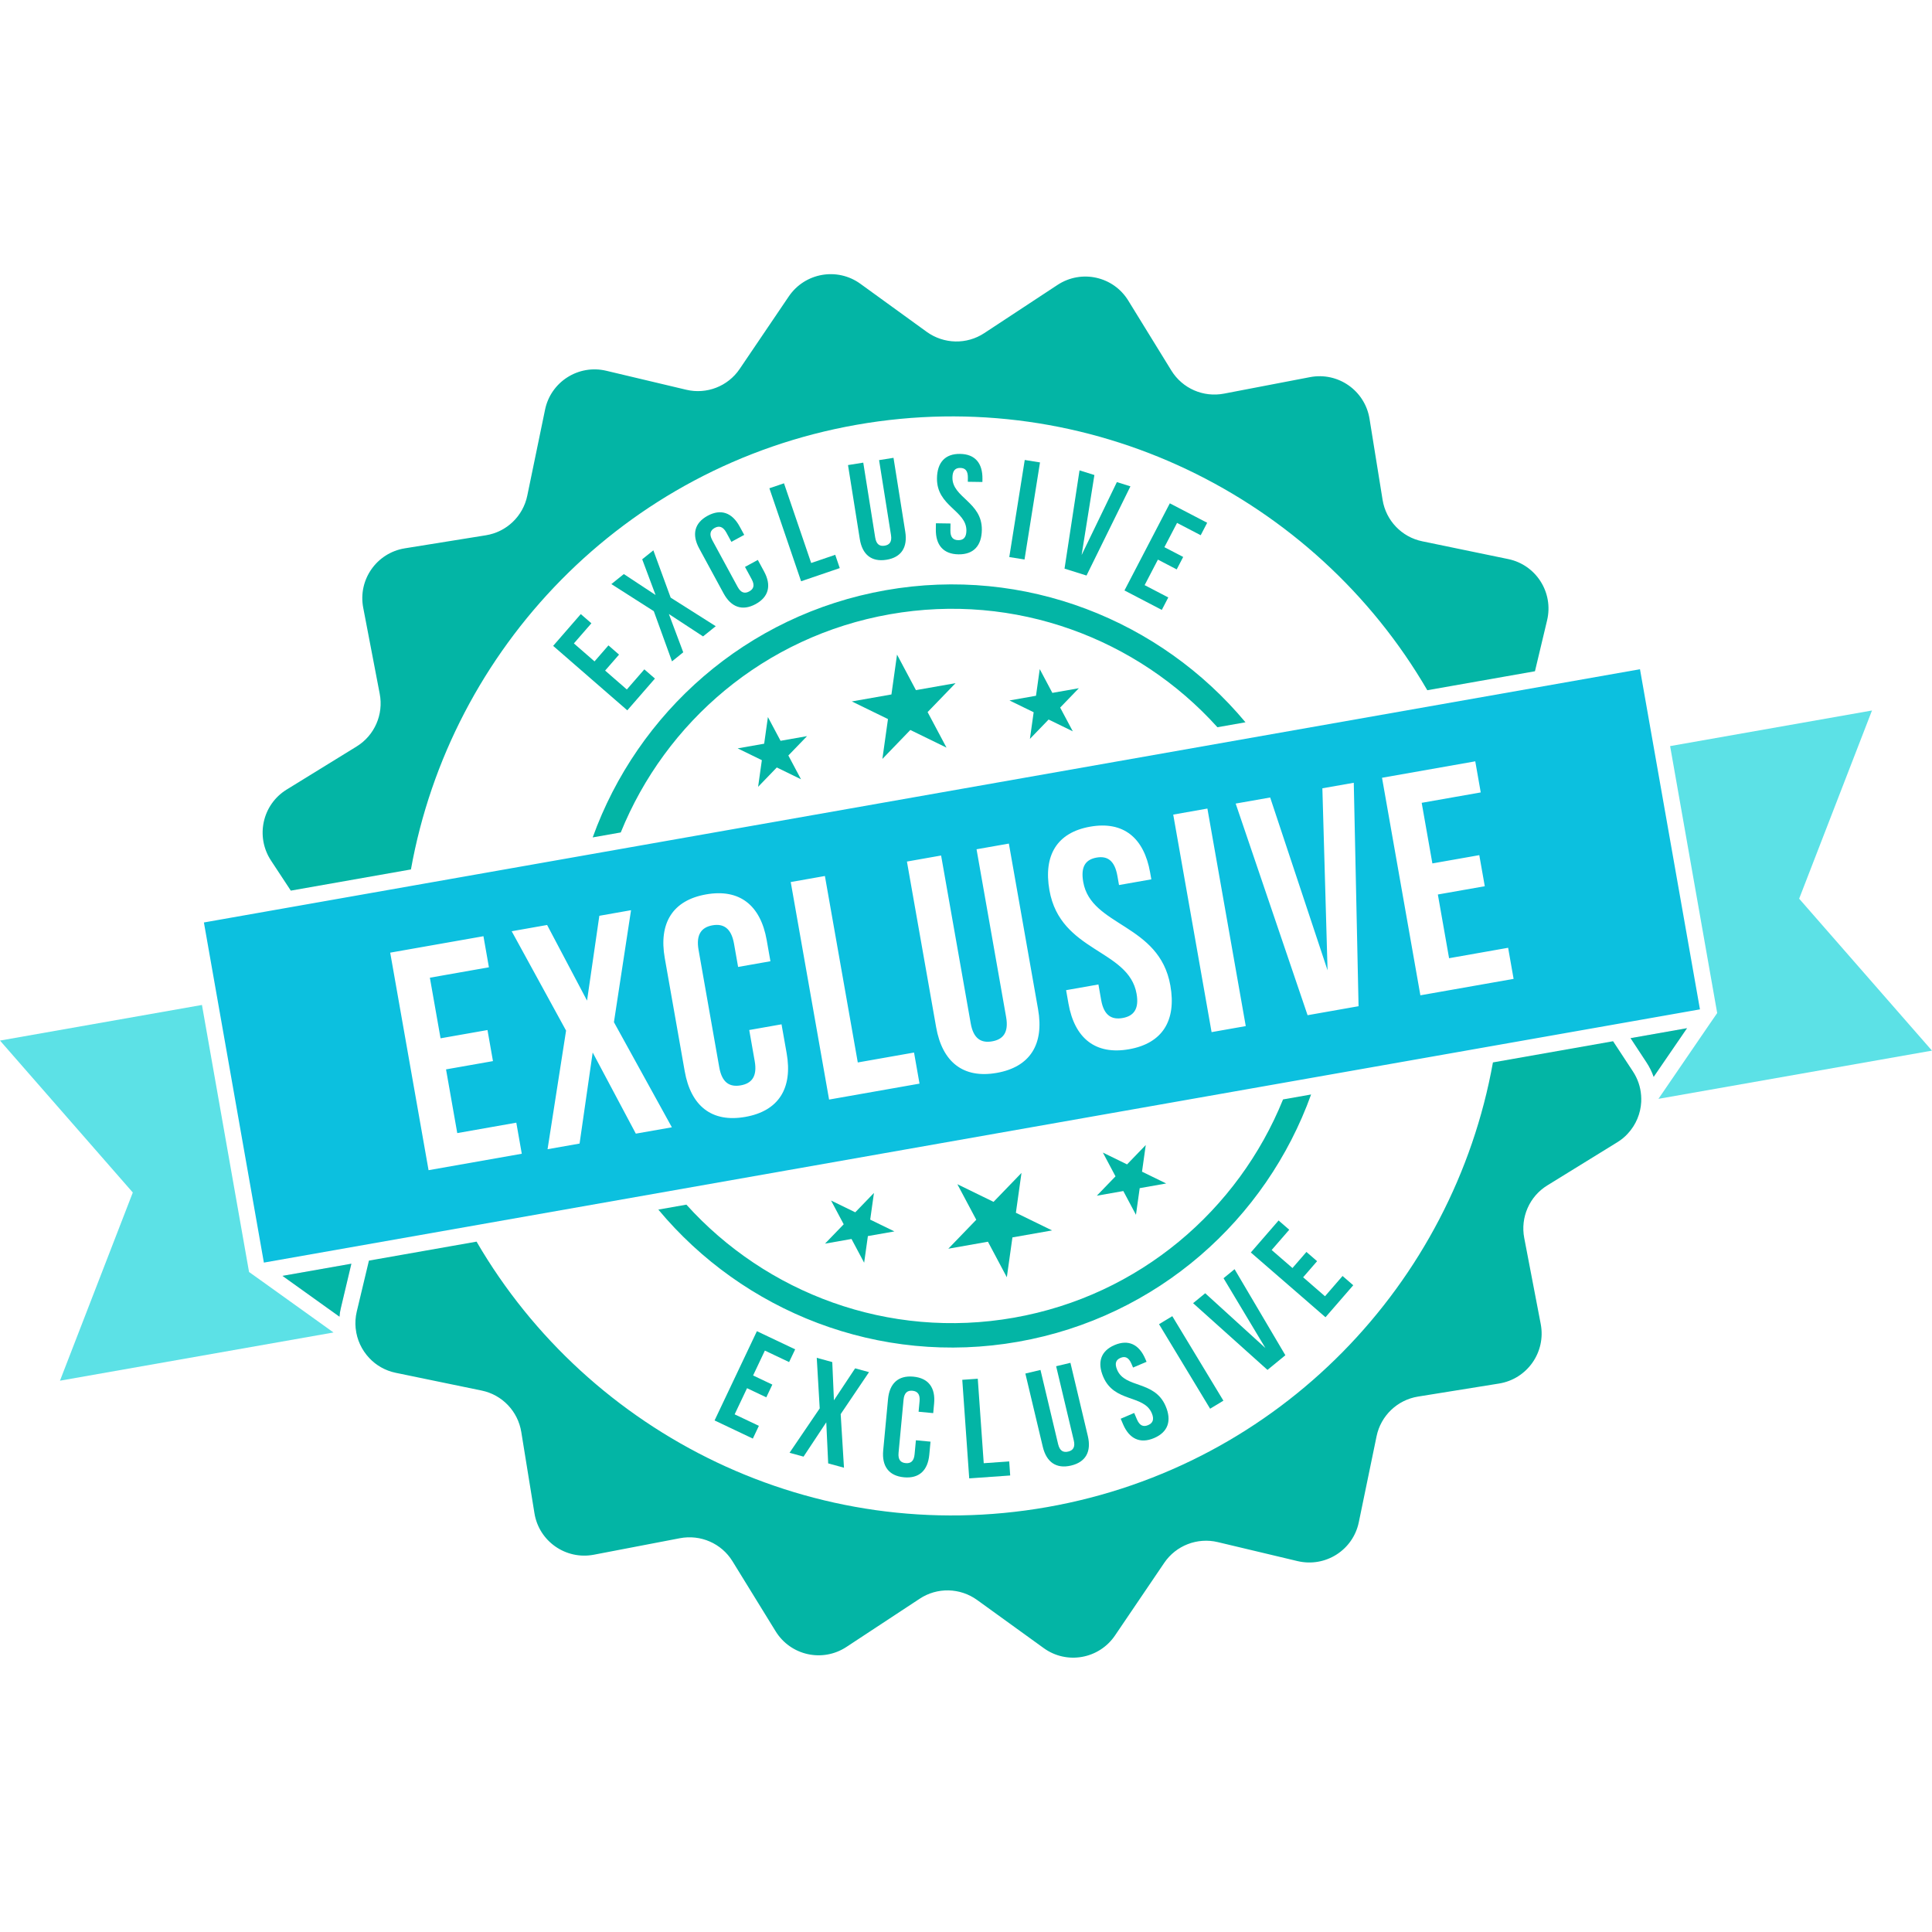
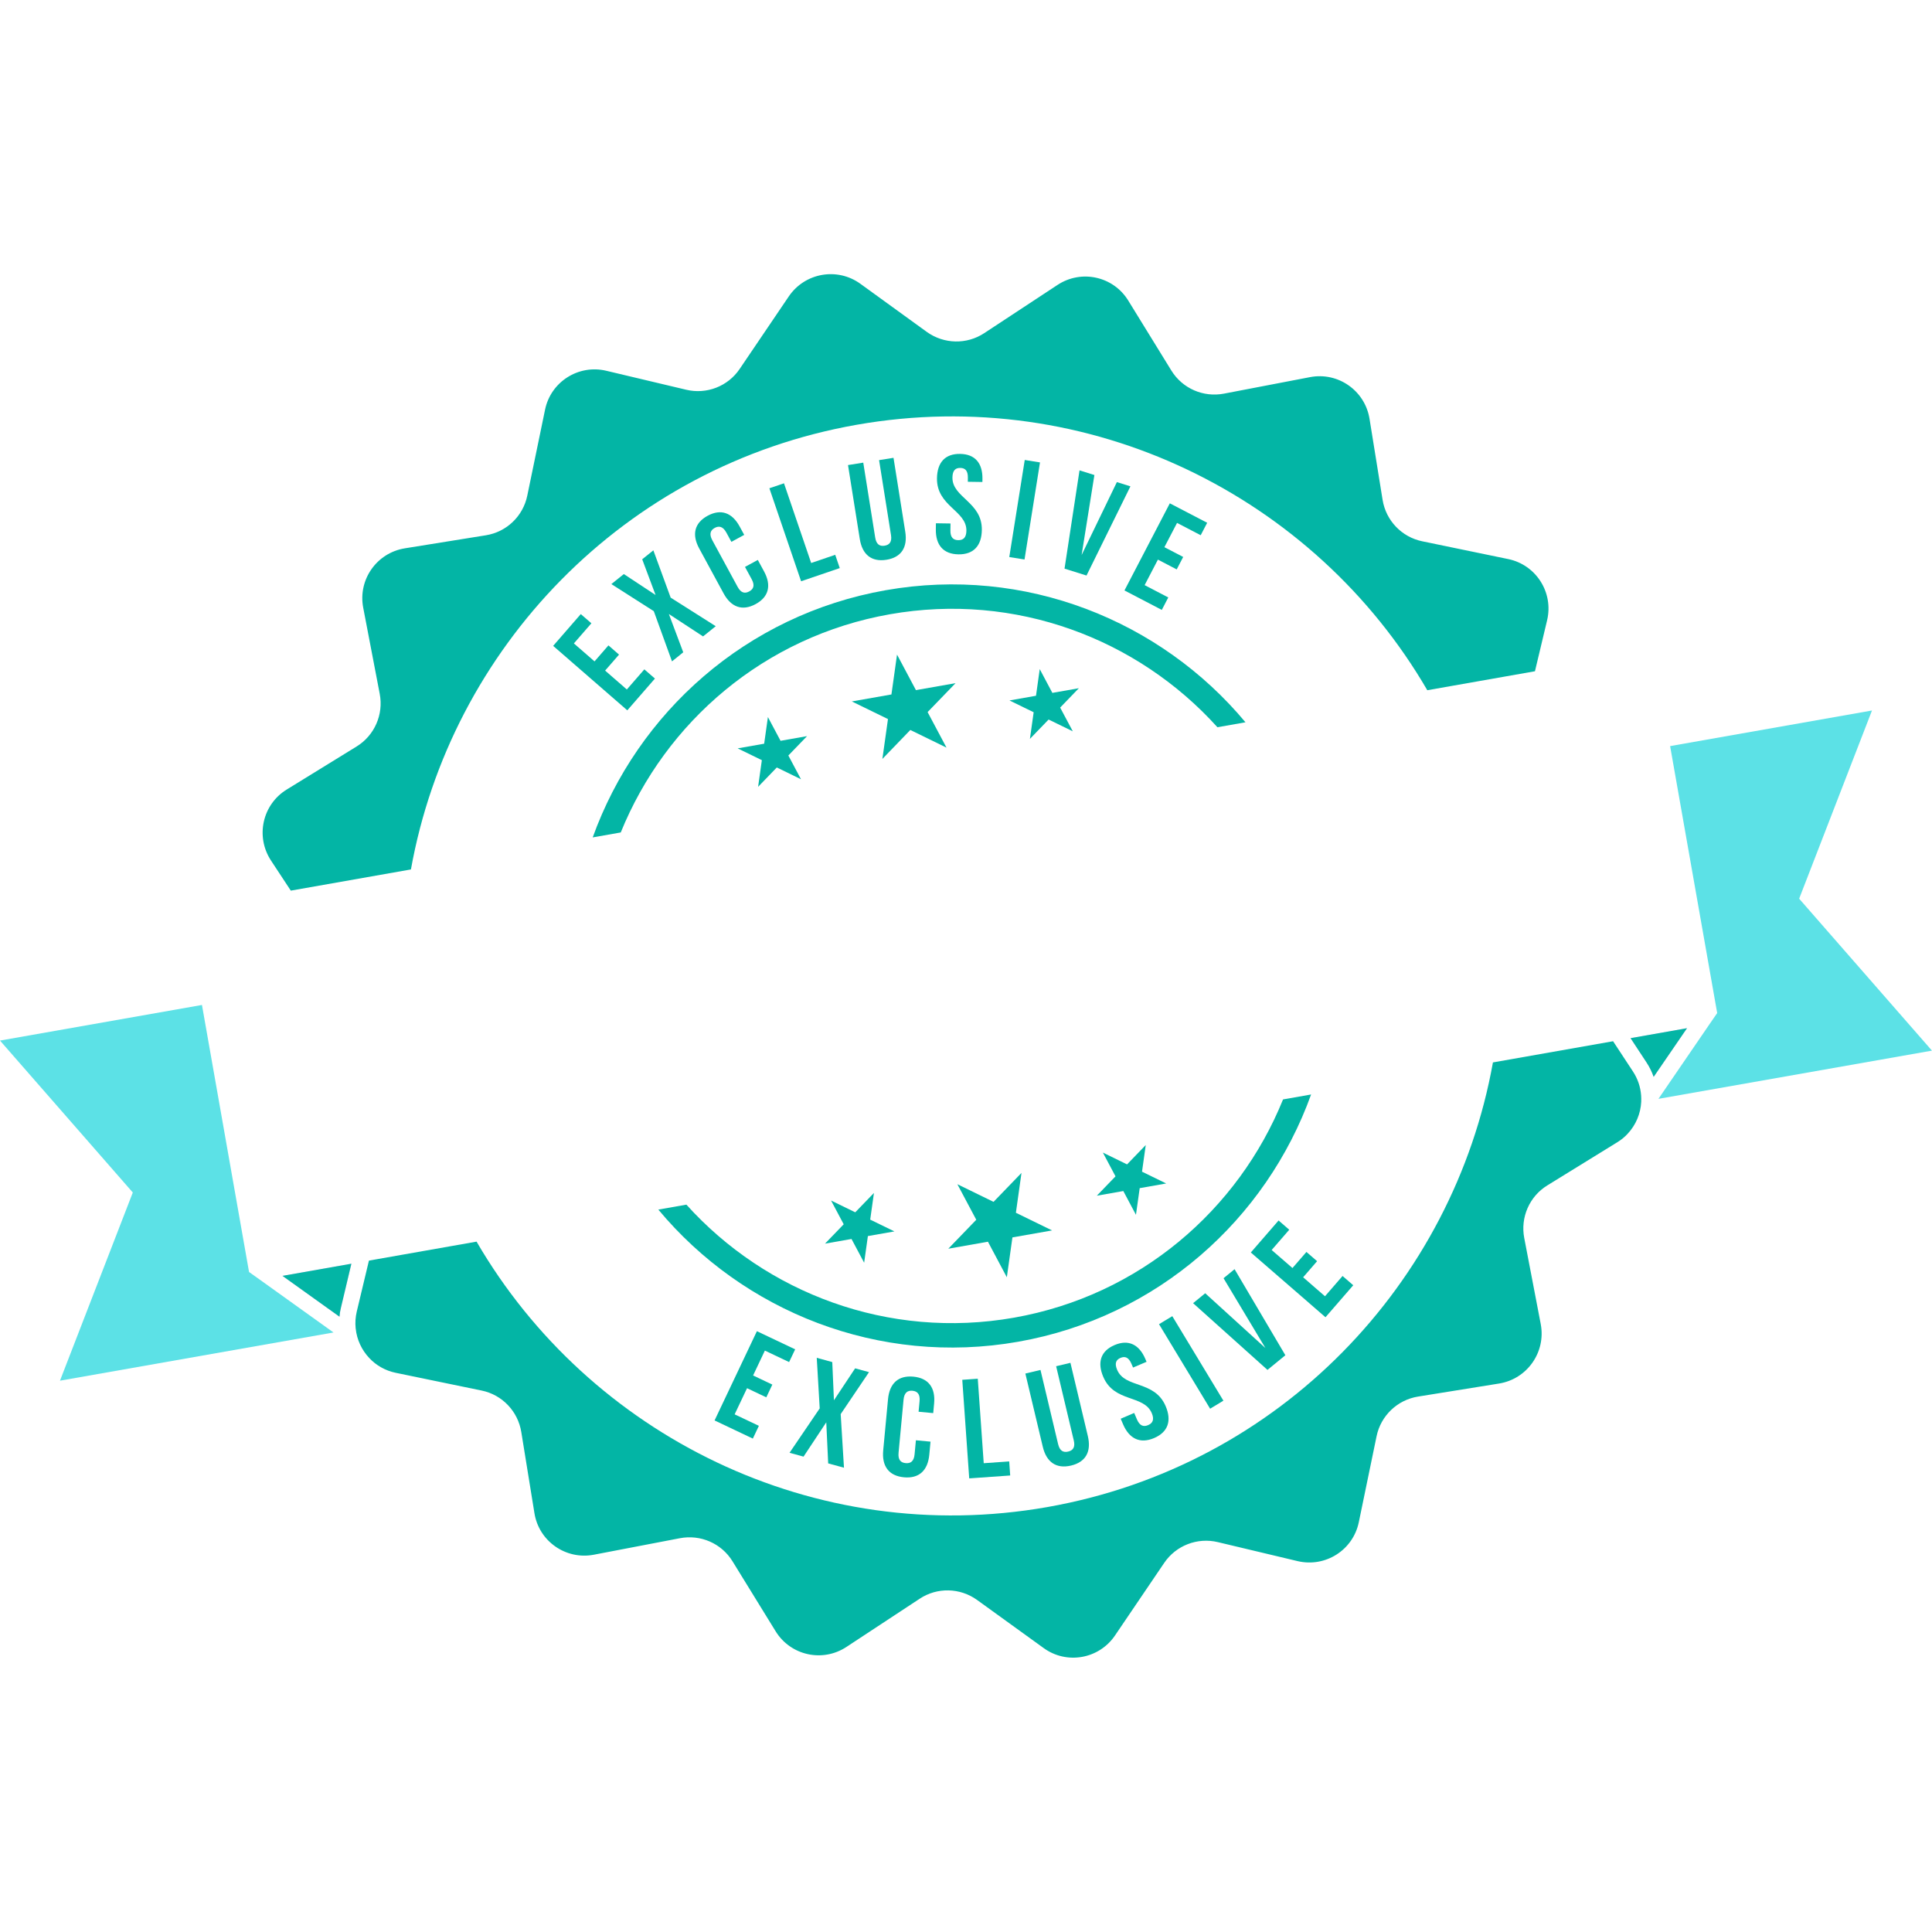
<svg xmlns="http://www.w3.org/2000/svg" width="500" zoomAndPan="magnify" viewBox="0 0 375 375" height="500" preserveAspectRatio="xMidYMid meet">
  <g id="d1b8629d47">
    <path style=" stroke:none;fill-rule:nonzero;fill:#f4c7ff;fill-opacity:1;" d="M 66.168 253.855 C 66.027 254.426 65.934 254.988 65.895 255.57 L 54.824 247.645 L 68.203 245.285 Z M 66.168 253.855 " />
    <path style=" stroke:none;fill-rule:nonzero;fill:#03b5a5;fill-opacity:1;" d="M 54.824 247.645 L 68.203 245.285 L 66.168 253.855 C 66.027 254.426 65.934 254.988 65.895 255.57 Z M 54.824 247.645 " />
    <path style=" stroke:none;fill-rule:nonzero;fill:#5ce1e6;fill-opacity:1;" d="M 50.469 248.41 L 64.734 258.633 L 11.641 267.992 L 25.777 231.465 L 0 201.973 L 39.199 195.062 L 48.34 246.895 Z M 50.469 248.41 " />
    <path style=" stroke:none;fill-rule:nonzero;fill:#f4c7ff;fill-opacity:1;" d="M 319.598 206.234 L 316.488 201.504 L 327.453 199.57 L 320.973 209.023 C 320.641 208.055 320.172 207.109 319.598 206.234 Z M 319.598 206.234 " />
    <path style=" stroke:none;fill-rule:nonzero;fill:#03b5a5;fill-opacity:1;" d="M 327.453 199.57 L 320.973 209.023 C 320.641 208.055 320.172 207.109 319.598 206.234 L 316.488 201.504 Z M 327.453 199.57 " />
    <path style=" stroke:none;fill-rule:nonzero;fill:#5ce1e6;fill-opacity:1;" d="M 349.215 174.434 L 374.992 203.926 L 321.902 213.285 L 331.809 198.805 L 333.305 196.633 L 324.168 144.816 L 363.352 137.906 Z M 349.215 174.434 " />
    <path style=" stroke:none;fill-rule:nonzero;fill:#03b5a5;fill-opacity:1;" d="M 172.734 119.227 C 197.125 114.926 220.828 123.996 236.301 141.156 L 241.746 140.195 C 225.285 120.453 198.992 109.785 171.91 114.562 C 144.828 119.336 123.754 138.355 115.043 162.539 L 120.488 161.578 C 129.172 140.156 148.344 123.527 172.734 119.227 Z M 196.809 255.762 C 172.418 260.062 148.699 250.98 133.227 233.82 L 127.781 234.781 C 144.242 254.539 170.551 265.203 197.633 260.43 C 224.715 255.652 245.773 236.637 254.484 212.438 L 249.039 213.398 C 240.367 234.816 221.199 251.461 196.809 255.762 Z M 196.809 255.762 " />
    <path style=" stroke:none;fill-rule:nonzero;fill:#03b5a5;fill-opacity:1;" d="M 316.953 207.969 L 313.098 202.102 L 289.777 206.215 C 282.102 249 248.512 284.547 203.289 292.52 C 158.07 300.492 114.348 278.578 92.5 241 L 71.609 244.684 L 69.246 254.578 C 68.988 255.668 68.926 256.754 69.031 257.809 L 69.043 257.871 C 69.262 260.031 70.207 262.027 71.668 263.586 C 72.992 265.004 74.766 266.039 76.812 266.461 L 93.492 269.906 C 97.484 270.727 100.539 273.941 101.184 277.965 L 103.73 293.684 C 104.598 299.16 109.828 302.809 115.262 301.77 L 131.953 298.57 C 135.973 297.797 140.039 299.566 142.176 303.039 L 150.535 316.609 C 153.438 321.344 159.648 322.719 164.289 319.672 L 178.504 310.316 C 181.891 308.066 186.336 308.164 189.645 310.547 L 202.566 319.883 C 207.039 323.137 213.32 322.027 216.426 317.438 L 225.973 303.355 C 228.25 299.988 232.406 298.371 236.375 299.324 L 251.863 303.012 C 257.27 304.285 262.633 300.871 263.746 295.445 L 267.191 278.781 C 268.012 274.789 271.223 271.719 275.246 271.074 L 290.969 268.543 C 296.441 267.656 300.094 262.441 299.055 256.996 L 295.855 240.301 C 295.082 236.285 296.867 232.215 300.34 230.082 L 313.895 221.723 C 314.676 221.25 315.363 220.68 315.941 220.047 C 317.531 218.34 318.445 216.141 318.559 213.875 C 318.578 213.457 318.566 213.023 318.539 212.594 L 318.535 212.582 C 318.414 210.98 317.898 209.406 316.953 207.969 Z M 79.762 168.758 C 87.438 125.977 121.027 90.43 166.25 82.453 C 211.473 74.48 255.191 96.395 277.039 133.973 L 297.934 130.289 L 300.293 120.395 C 301.574 115.004 298.152 109.625 292.73 108.512 L 276.066 105.066 C 272.07 104.246 269.004 101.035 268.359 97.012 L 265.824 81.289 C 264.941 75.816 259.727 72.164 254.293 73.199 L 237.586 76.402 C 233.566 77.176 229.516 75.406 227.367 71.934 L 219.008 58.363 C 216.117 53.629 209.895 52.254 205.266 55.301 L 191.051 64.656 C 187.648 66.906 183.219 66.809 179.895 64.426 L 166.988 55.074 C 162.504 51.836 156.234 52.941 153.113 57.52 L 143.566 71.617 C 141.293 74.984 137.148 76.598 133.18 75.645 L 117.676 71.965 C 112.285 70.684 106.906 74.105 105.793 79.527 L 102.348 96.191 C 101.531 100.188 98.332 103.25 94.309 103.898 L 78.57 106.43 C 73.113 107.312 69.445 112.531 70.504 117.977 L 73.703 134.668 C 74.477 138.688 72.691 142.754 69.219 144.891 L 55.648 153.25 C 50.93 156.152 49.555 162.359 52.586 167.008 L 56.445 172.871 Z M 79.762 168.758 " />
    <path style=" stroke:none;fill-rule:nonzero;fill:#03b5a5;fill-opacity:1;" d="M 174.113 127.055 L 177.781 133.953 L 185.477 132.598 L 180.047 138.215 L 183.715 145.113 L 176.695 141.688 L 171.27 147.309 L 172.355 139.57 L 165.336 136.148 L 173.027 134.793 Z M 174.113 127.055 " />
    <path style=" stroke:none;fill-rule:nonzero;fill:#03b5a5;fill-opacity:1;" d="M 149.051 139.18 L 151.504 143.789 L 156.648 142.883 L 153.02 146.641 L 155.473 151.254 L 150.777 148.965 L 147.148 152.723 L 147.875 147.547 L 143.18 145.258 L 148.324 144.352 Z M 149.051 139.18 " />
    <path style=" stroke:none;fill-rule:nonzero;fill:#03b5a5;fill-opacity:1;" d="M 201.812 129.875 L 201.086 135.047 L 195.938 135.957 L 200.633 138.246 L 199.906 143.418 L 203.535 139.66 L 208.23 141.949 L 205.777 137.34 L 209.406 133.582 L 204.262 134.488 Z M 201.812 129.875 " />
    <path style=" stroke:none;fill-rule:nonzero;fill:#03b5a5;fill-opacity:1;" d="M 195.426 247.914 L 196.512 240.18 L 204.207 238.824 L 197.184 235.398 L 198.27 227.664 L 192.844 233.281 L 185.824 229.855 L 189.492 236.754 L 184.066 242.375 L 191.758 241.016 Z M 195.426 247.914 " />
    <path style=" stroke:none;fill-rule:nonzero;fill:#03b5a5;fill-opacity:1;" d="M 167.73 245.094 L 168.457 239.922 L 173.602 239.016 L 168.906 236.727 L 169.633 231.551 L 166.004 235.309 L 161.309 233.02 L 163.762 237.633 L 160.133 241.391 L 165.277 240.484 Z M 167.73 245.094 " />
    <path style=" stroke:none;fill-rule:nonzero;fill:#03b5a5;fill-opacity:1;" d="M 220.488 235.793 L 218.035 231.18 L 212.891 232.086 L 216.52 228.328 L 214.066 223.715 L 218.762 226.008 L 222.391 222.25 L 221.664 227.422 L 226.359 229.711 L 221.215 230.621 Z M 220.488 235.793 " />
    <path style=" stroke:none;fill-rule:nonzero;fill:#03b5a5;fill-opacity:1;" d="M 115.398 128.375 L 118.098 125.27 L 120.156 127.059 L 117.453 130.16 L 121.668 133.828 L 125.066 129.922 L 127.121 131.711 L 121.758 137.875 L 107.367 125.363 L 112.73 119.195 L 114.789 120.98 L 111.391 124.887 Z M 115.398 128.375 " />
    <path style=" stroke:none;fill-rule:nonzero;fill:#03b5a5;fill-opacity:1;" d="M 126.816 106.82 L 130.176 116 L 138.926 121.547 L 136.461 123.527 L 129.828 119.18 L 132.617 126.613 L 130.434 128.371 L 126.902 118.629 L 118.664 113.371 L 121.086 111.426 L 127.246 115.488 L 124.652 108.559 Z M 126.816 106.82 " />
    <path style=" stroke:none;fill-rule:nonzero;fill:#03b5a5;fill-opacity:1;" d="M 147.094 108.684 L 148.301 110.91 C 149.758 113.59 149.25 115.852 146.664 117.258 C 144.074 118.66 141.902 117.855 140.445 115.172 L 135.715 106.457 C 134.258 103.777 134.766 101.516 137.352 100.109 C 139.938 98.707 142.113 99.512 143.566 102.195 L 144.453 103.82 L 141.961 105.172 L 140.988 103.379 C 140.336 102.18 139.562 102.012 138.727 102.465 C 137.887 102.922 137.609 103.664 138.258 104.859 L 143.172 113.91 C 143.82 115.109 144.582 115.254 145.422 114.797 C 146.258 114.344 146.551 113.629 145.902 112.43 L 144.602 110.035 Z M 147.094 108.684 " />
    <path style=" stroke:none;fill-rule:nonzero;fill:#03b5a5;fill-opacity:1;" d="M 149.336 94.773 L 152.172 93.809 L 157.449 109.277 L 162.117 107.688 L 162.996 110.266 L 155.492 112.824 Z M 149.336 94.773 " />
    <path style=" stroke:none;fill-rule:nonzero;fill:#03b5a5;fill-opacity:1;" d="M 167.559 89.797 L 169.875 104.332 C 170.09 105.68 170.758 106.07 171.699 105.918 C 172.641 105.77 173.156 105.191 172.941 103.844 L 170.629 89.309 L 173.43 88.863 L 175.711 103.211 C 176.191 106.227 174.961 108.188 172.051 108.652 C 169.145 109.113 167.363 107.633 166.883 104.617 L 164.598 90.27 Z M 167.559 89.797 " />
    <path style=" stroke:none;fill-rule:nonzero;fill:#03b5a5;fill-opacity:1;" d="M 186.348 88.102 C 189.262 88.141 190.734 89.906 190.691 92.957 L 190.684 93.555 L 187.852 93.512 L 187.863 92.727 C 187.883 91.363 187.344 90.836 186.391 90.824 C 185.438 90.809 184.887 91.32 184.867 92.68 C 184.812 96.602 190.652 97.422 190.574 102.867 C 190.531 105.918 188.98 107.637 186.039 107.598 C 183.098 107.555 181.598 105.789 181.645 102.738 L 181.66 101.566 L 184.492 101.609 L 184.473 102.973 C 184.453 104.332 185.043 104.832 185.996 104.844 C 186.953 104.859 187.555 104.375 187.578 103.016 C 187.633 99.094 181.789 98.273 181.867 92.828 C 181.914 89.777 183.438 88.059 186.348 88.102 Z M 186.348 88.102 " />
    <path style=" stroke:none;fill-rule:nonzero;fill:#03b5a5;fill-opacity:1;" d="M 198.902 89.281 L 201.863 89.754 L 198.859 108.598 L 195.902 108.125 Z M 198.902 89.281 " />
    <path style=" stroke:none;fill-rule:nonzero;fill:#03b5a5;fill-opacity:1;" d="M 209.941 107.73 L 216.785 93.574 L 219.414 94.398 L 210.891 111.711 L 206.625 110.371 L 209.535 91.297 L 212.422 92.203 Z M 209.941 107.73 " />
    <path style=" stroke:none;fill-rule:nonzero;fill:#03b5a5;fill-opacity:1;" d="M 226.008 106.207 L 229.656 108.105 L 228.398 110.523 L 224.75 108.621 L 222.172 113.574 L 226.762 115.965 L 225.504 118.383 L 218.258 114.605 L 227.062 97.695 L 234.312 101.469 L 233.055 103.887 L 228.465 101.496 Z M 226.008 106.207 " />
    <path style=" stroke:none;fill-rule:nonzero;fill:#03b5a5;fill-opacity:1;" d="M 146.176 266.977 L 149.91 268.75 L 148.738 271.223 L 145 269.449 L 142.594 274.523 L 147.297 276.754 L 146.125 279.23 L 138.699 275.707 L 146.914 258.383 L 154.34 261.906 L 153.164 264.379 L 148.461 262.148 Z M 146.176 266.977 " />
    <path style=" stroke:none;fill-rule:nonzero;fill:#03b5a5;fill-opacity:1;" d="M 168.676 266.332 L 163.176 274.48 L 163.816 284.883 L 160.75 284.043 L 160.379 276.07 L 155.969 282.73 L 153.25 281.984 L 159.105 273.367 L 158.531 263.551 L 161.543 264.379 L 161.867 271.793 L 165.98 265.594 Z M 168.676 266.332 " />
    <path style=" stroke:none;fill-rule:nonzero;fill:#03b5a5;fill-opacity:1;" d="M 180.613 279.824 L 180.375 282.359 C 180.09 285.414 178.398 287.016 175.453 286.742 C 172.508 286.465 171.141 284.574 171.43 281.52 L 172.363 271.59 C 172.648 268.535 174.34 266.93 177.285 267.207 C 180.234 267.484 181.598 269.375 181.309 272.43 L 181.137 274.285 L 178.297 274.016 L 178.488 271.973 C 178.617 270.609 178.066 270.035 177.109 269.945 C 176.156 269.852 175.508 270.316 175.379 271.68 L 174.41 281.992 C 174.281 283.355 174.836 283.902 175.793 283.992 C 176.746 284.082 177.395 283.648 177.52 282.281 L 177.777 279.555 Z M 180.613 279.824 " />
    <path style=" stroke:none;fill-rule:nonzero;fill:#03b5a5;fill-opacity:1;" d="M 186.777 267.82 L 189.785 267.609 L 190.941 284.008 L 195.887 283.66 L 196.078 286.391 L 188.125 286.953 Z M 186.777 267.82 " />
    <path style=" stroke:none;fill-rule:nonzero;fill:#03b5a5;fill-opacity:1;" d="M 201.957 265.906 L 205.379 280.301 C 205.695 281.633 206.398 281.973 207.332 281.75 C 208.266 281.531 208.738 280.91 208.418 279.578 L 204.996 265.184 L 207.77 264.523 L 211.148 278.734 C 211.859 281.719 210.77 283.781 207.891 284.465 C 205.012 285.148 203.113 283.797 202.402 280.812 L 199.023 266.605 Z M 201.957 265.906 " />
    <path style=" stroke:none;fill-rule:nonzero;fill:#03b5a5;fill-opacity:1;" d="M 216.332 261.078 C 219.027 259.93 221.102 260.949 222.309 263.77 L 222.547 264.324 L 219.926 265.441 L 219.613 264.711 C 219.074 263.453 218.367 263.191 217.484 263.566 C 216.602 263.945 216.305 264.637 216.844 265.898 C 218.395 269.523 224.098 267.891 226.25 272.926 C 227.457 275.746 226.734 277.961 224.016 279.125 C 221.297 280.285 219.195 279.277 217.988 276.457 L 217.527 275.375 L 220.145 274.254 L 220.684 275.512 C 221.223 276.773 221.969 276.992 222.852 276.613 C 223.734 276.234 224.094 275.547 223.555 274.285 C 222.004 270.66 216.301 272.293 214.148 267.258 C 212.941 264.438 213.641 262.23 216.332 261.078 Z M 216.332 261.078 " />
    <path style=" stroke:none;fill-rule:nonzero;fill:#03b5a5;fill-opacity:1;" d="M 224.965 257.023 L 227.543 255.469 L 237.461 271.871 L 234.883 273.43 Z M 224.965 257.023 " />
-     <path style=" stroke:none;fill-rule:nonzero;fill:#03b5a5;fill-opacity:1;" d="M 245.617 261.656 L 237.488 248.102 L 239.629 246.348 L 249.488 263.051 L 246.016 265.898 L 231.578 252.945 L 233.93 251.02 Z M 245.617 261.656 " />
+     <path style=" stroke:none;fill-rule:nonzero;fill:#03b5a5;fill-opacity:1;" d="M 245.617 261.656 L 237.488 248.102 L 239.629 246.348 L 249.488 263.051 L 246.016 265.898 L 231.578 252.945 L 233.93 251.02 Z " />
    <path style=" stroke:none;fill-rule:nonzero;fill:#03b5a5;fill-opacity:1;" d="M 250.867 246.125 L 253.578 243 L 255.648 244.793 L 252.938 247.922 L 257.18 251.602 L 260.59 247.668 L 262.664 249.465 L 257.277 255.676 L 242.785 243.105 L 248.172 236.895 L 250.242 238.691 L 246.828 242.625 Z M 250.867 246.125 " />
-     <path style=" stroke:none;fill-rule:nonzero;fill:#0cc0df;fill-opacity:1;" d="M 39.578 179.051 L 51.219 245.07 L 329.961 195.918 L 318.32 129.898 Z M 94.898 187.75 L 83.438 189.773 L 85.512 201.535 L 94.621 199.93 L 95.684 205.961 L 86.574 207.566 L 88.754 219.934 L 100.215 217.91 L 101.277 223.941 L 83.184 227.133 L 75.738 184.91 L 93.836 181.719 Z M 123.414 220.039 L 115.039 204.289 L 112.496 221.965 L 106.281 223.062 L 109.875 200.039 L 99.32 180.754 L 106.195 179.539 L 113.945 194.219 L 116.332 177.754 L 122.484 176.668 L 119.164 198.402 L 130.41 218.809 Z M 149.539 186.578 L 143.266 187.684 L 142.469 183.156 C 141.934 180.141 140.406 179.23 138.293 179.602 C 136.184 179.977 135.059 181.355 135.59 184.371 L 139.609 207.172 C 140.145 210.188 141.66 211.039 143.773 210.668 C 145.883 210.293 147.02 208.973 146.488 205.957 L 145.426 199.926 L 151.695 198.82 L 152.688 204.43 C 153.879 211.188 151.18 215.641 144.664 216.789 C 138.152 217.941 134.094 214.676 132.902 207.918 L 129.031 185.961 C 127.84 179.207 130.535 174.75 137.051 173.602 C 143.566 172.453 147.625 175.719 148.816 182.473 Z M 178.477 210.332 L 160.926 213.426 L 153.48 171.203 L 160.113 170.031 L 166.496 206.223 L 177.414 204.297 Z M 201.488 195.887 C 202.68 202.645 199.984 207.098 193.469 208.246 C 186.953 209.395 182.895 206.133 181.703 199.375 L 176.035 167.227 L 182.668 166.055 L 188.414 198.629 C 188.945 201.645 190.465 202.496 192.574 202.125 C 194.688 201.75 195.82 200.43 195.289 197.414 L 189.547 164.844 L 195.82 163.738 Z M 219.148 203.656 C 212.637 204.805 208.578 201.543 207.387 194.785 L 206.93 192.191 L 213.203 191.086 L 213.734 194.102 C 214.266 197.117 215.785 197.969 217.895 197.598 C 220.004 197.227 221.141 195.906 220.609 192.887 C 219.078 184.203 205.82 184.859 203.695 172.797 C 202.504 166.043 205.141 161.598 211.594 160.457 C 218.047 159.32 222.047 162.598 223.238 169.352 L 223.473 170.68 L 217.199 171.785 L 216.891 170.035 C 216.359 167.02 214.949 166.086 212.84 166.457 C 210.727 166.832 209.723 168.188 210.258 171.207 C 211.789 179.891 225.043 179.234 227.168 191.297 C 228.359 198.055 225.664 202.508 219.148 203.656 Z M 241.801 199.164 L 235.168 200.336 L 227.723 158.113 L 234.355 156.941 Z M 263.695 195.305 L 253.801 197.051 L 239.844 155.973 L 246.539 154.793 L 257.68 188.344 L 256.672 153.008 L 262.766 151.934 Z M 287.41 153.809 L 275.949 155.828 L 278.023 167.59 L 287.129 165.984 L 288.195 172.016 L 279.086 173.621 L 281.266 185.988 L 292.727 183.965 L 293.789 190 L 275.695 193.188 L 268.25 150.965 L 286.348 147.773 Z M 287.41 153.809 " />
  </g>
</svg>